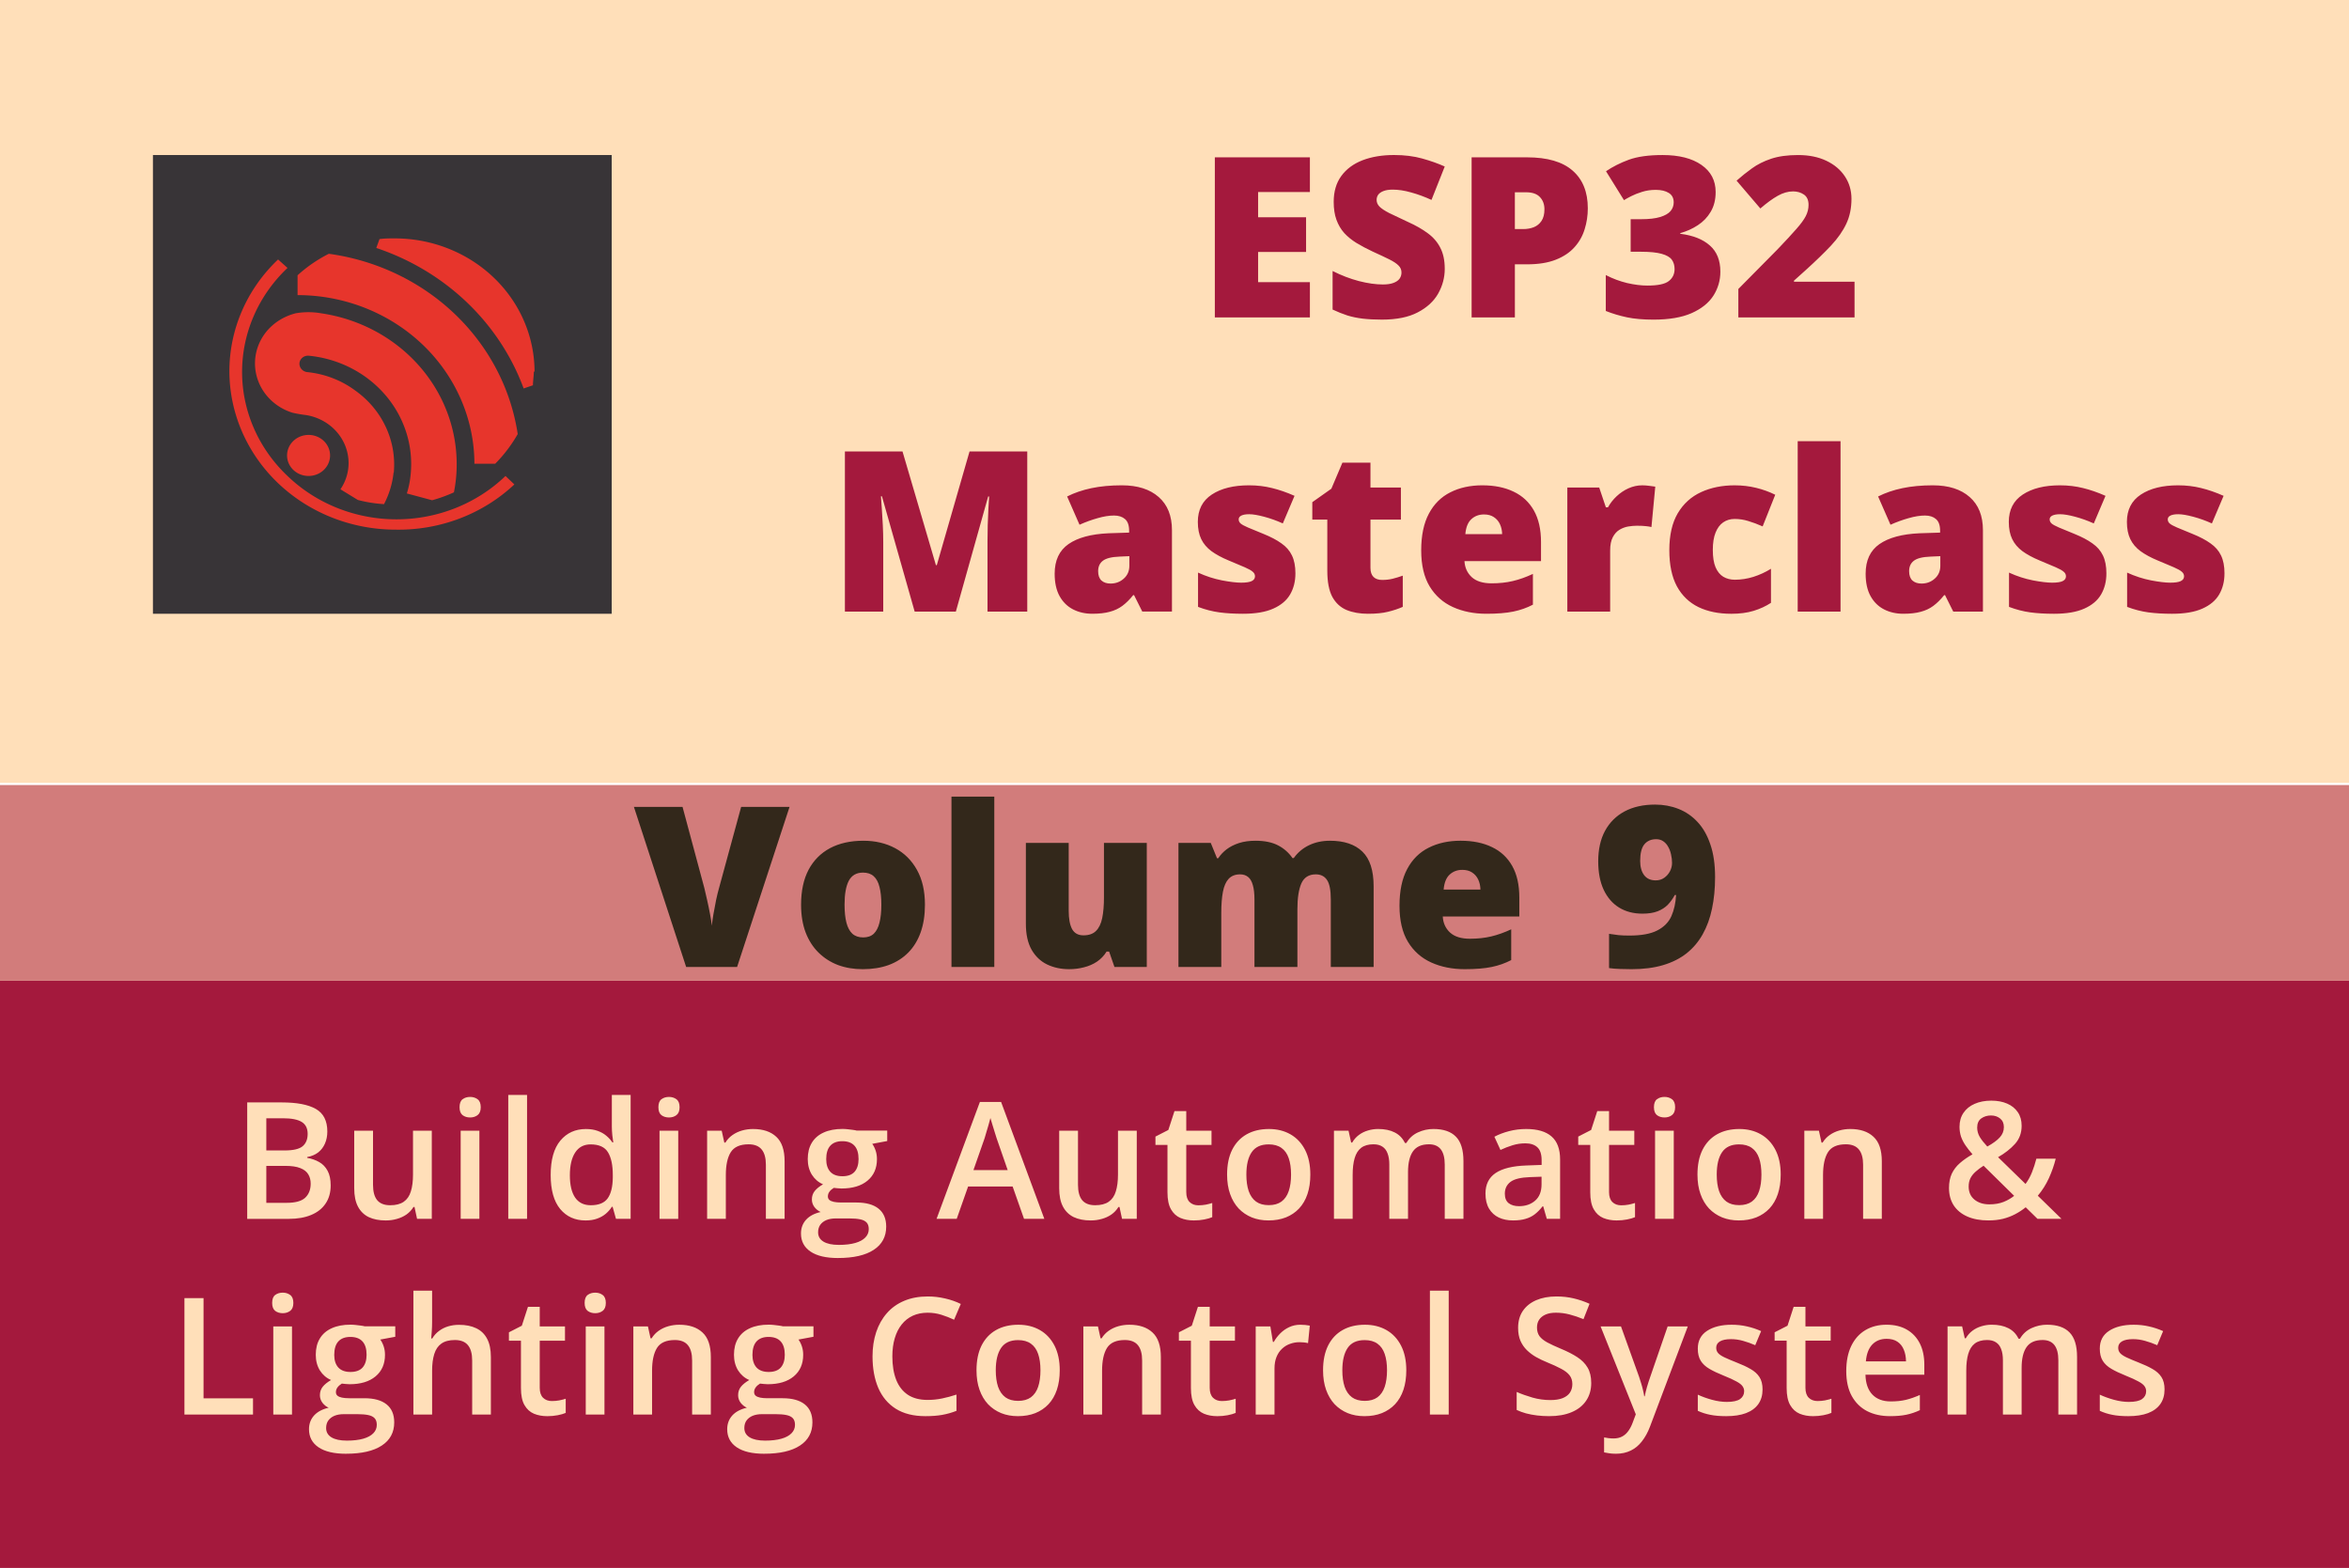
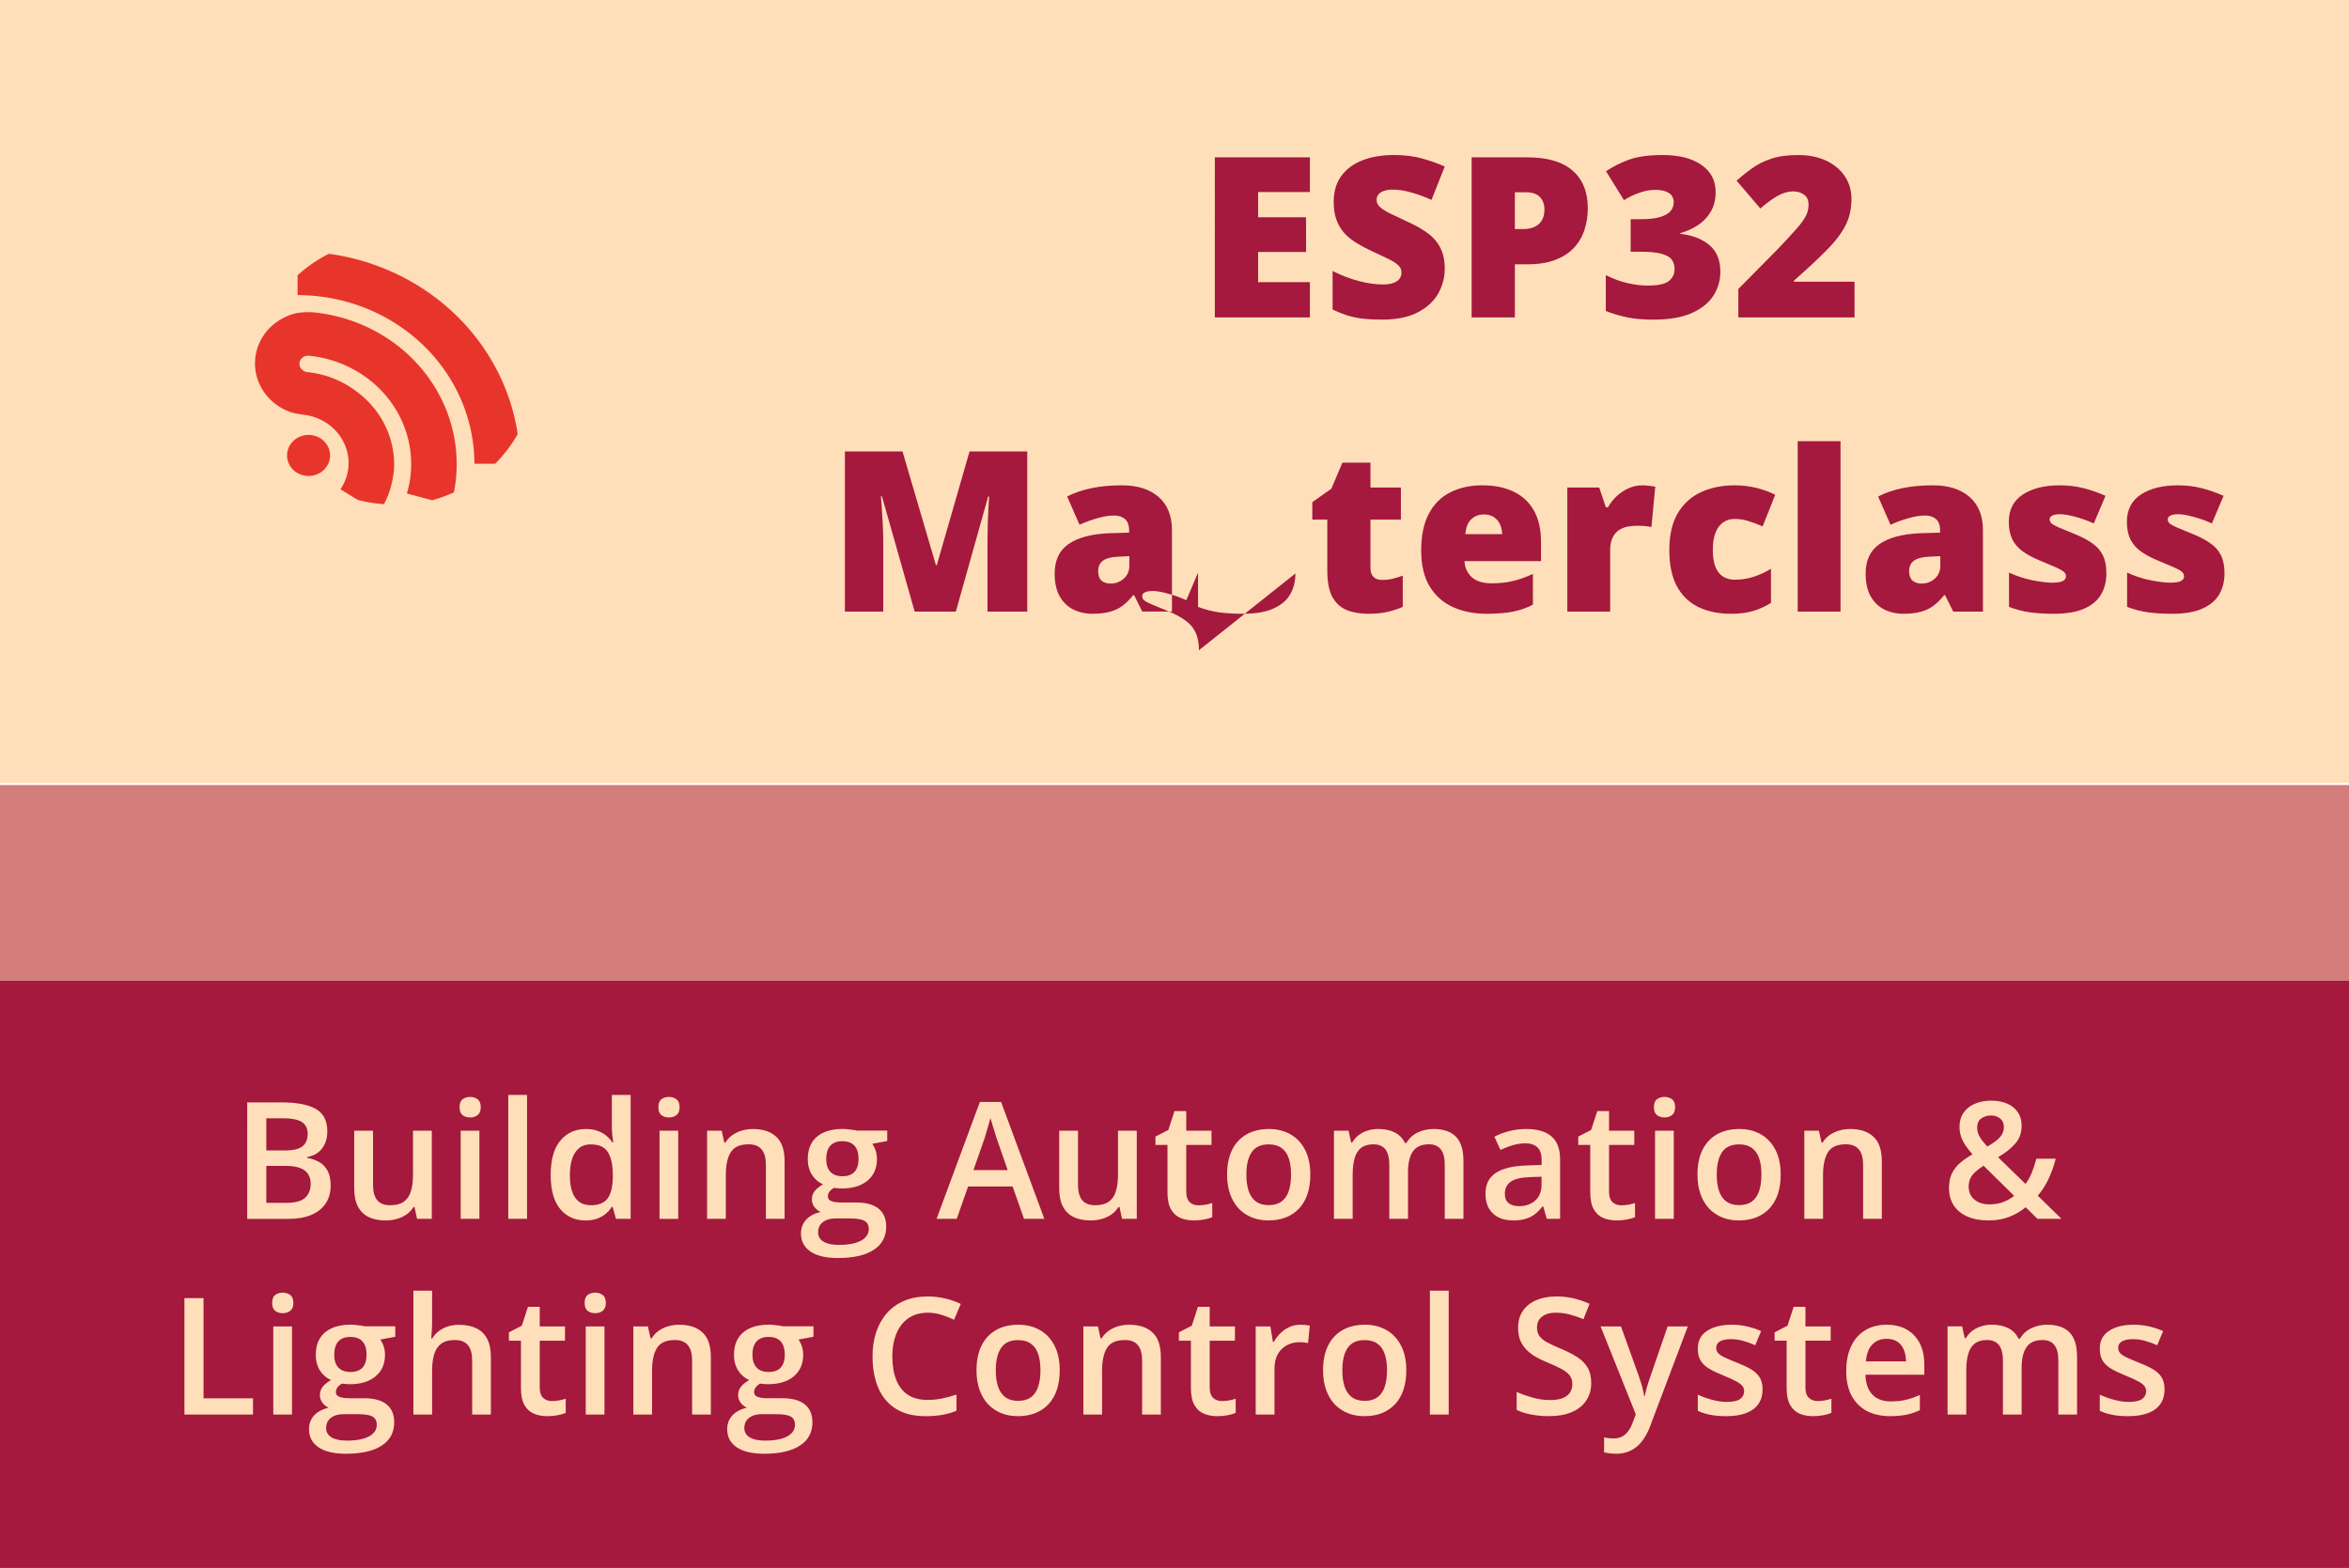
<svg xmlns="http://www.w3.org/2000/svg" width="1536" height="1025.39" viewBox="0 0 406.4 271.301" id="svg1" xml:space="preserve">
  <defs id="defs1" />
  <g id="layer1" transform="translate(0,0.368)">
    <path id="rect1" style="fill:#ffdfb9;fill-rule:evenodd;stroke-width:0.17;stroke-linejoin:round" d="M 0,-0.368 H 406.4 V 135.099 H 0 Z" />
    <path id="rect1-1" style="fill:#a4193d;fill-rule:evenodd;stroke-width:0.147;stroke-linejoin:round" d="M 3.0517579e-6,169.333 H 406.4 v 101.6 H 3.0517579e-6 Z" />
    <path id="rect1-1-0" style="fill:#d27c7b;fill-rule:evenodd;stroke-width:0.085;stroke-linejoin:round" d="m 0,135.467 h 406.4 v 33.867 H 0 Z" />
    <path style="font-weight:800;font-size:38.806px;line-height:0;font-family:'Open Sans';-inkscape-font-specification:'Open Sans Ultra-Bold';text-align:center;letter-spacing:0.365px;word-spacing:0.019px;text-anchor:middle;fill:#a4193d;fill-rule:evenodd;stroke-width:0.132;stroke-linejoin:round" d="m 226.626,54.558 h -16.447 V 26.856 h 16.447 v 6.007 h -8.962 v 4.358 h 8.299 v 6.007 h -8.299 v 5.23 h 8.962 z m 23.33,-8.413 q 0,2.255 -1.137,4.282 -1.137,2.008 -3.543,3.259 -2.387,1.251 -6.177,1.251 -1.895,0 -3.335,-0.171 -1.421,-0.171 -2.653,-0.549 -1.232,-0.398 -2.558,-1.023 v -6.67 q 2.255,1.137 4.548,1.743 2.293,0.587 4.15,0.587 1.118,0 1.819,-0.265 0.72,-0.265 1.061,-0.72 0.341,-0.474 0.341,-1.08 0,-0.72 -0.512,-1.213 -0.493,-0.512 -1.592,-1.061 -1.099,-0.549 -2.899,-1.364 -1.535,-0.72 -2.785,-1.478 -1.232,-0.758 -2.122,-1.724 -0.872,-0.985 -1.345,-2.293 -0.474,-1.307 -0.474,-3.089 0,-2.672 1.307,-4.472 1.326,-1.819 3.676,-2.729 2.369,-0.91 5.457,-0.91 2.71,0 4.87,0.606 2.179,0.606 3.903,1.383 l -2.293,5.779 q -1.781,-0.815 -3.505,-1.288 -1.724,-0.493 -3.202,-0.493 -0.966,0 -1.592,0.246 -0.606,0.227 -0.91,0.625 -0.284,0.398 -0.284,0.91 0,0.644 0.493,1.156 0.512,0.512 1.686,1.118 1.194,0.587 3.24,1.535 2.027,0.91 3.449,1.971 1.421,1.042 2.16,2.52 0.758,1.459 0.758,3.619 z m 14.235,-19.289 q 5.268,0 7.882,2.293 2.634,2.293 2.634,6.518 0,1.895 -0.549,3.638 -0.531,1.743 -1.762,3.107 -1.213,1.364 -3.24,2.16 -2.008,0.796 -4.964,0.796 h -2.103 v 9.19 h -7.484 V 26.856 Z m -0.171,6.044 h -1.933 v 6.367 h 1.478 q 0.966,0 1.8,-0.322 0.834,-0.341 1.326,-1.08 0.512,-0.758 0.512,-2.008 0,-1.307 -0.777,-2.122 -0.777,-0.834 -2.406,-0.834 z m 32.804,-0.038 q 0,1.971 -0.853,3.411 -0.834,1.421 -2.236,2.331 -1.383,0.91 -3.032,1.364 v 0.114 q 3.316,0.417 5.116,2.027 1.819,1.592 1.819,4.529 0,2.274 -1.213,4.169 -1.213,1.876 -3.771,3.013 -2.558,1.118 -6.575,1.118 -2.691,0 -4.585,-0.398 -1.895,-0.398 -3.676,-1.099 v -6.215 q 1.8,0.928 3.695,1.383 1.914,0.436 3.486,0.436 2.729,0 3.714,-0.777 1.004,-0.777 1.004,-2.084 0,-0.947 -0.474,-1.611 -0.474,-0.663 -1.762,-1.023 -1.27,-0.36 -3.657,-0.36 h -1.705 v -5.628 h 1.743 q 2.122,0 3.354,-0.379 1.251,-0.379 1.8,-1.023 0.549,-0.663 0.549,-1.516 0,-1.099 -0.853,-1.63 -0.853,-0.531 -2.255,-0.531 -1.251,0 -2.35,0.341 -1.099,0.341 -1.914,0.758 -0.815,0.417 -1.232,0.682 l -3.107,-5.002 q 1.724,-1.175 3.941,-1.99 2.236,-0.815 5.836,-0.815 4.282,0 6.727,1.705 2.463,1.705 2.463,4.699 z m 24.031,21.696 H 300.752 v -4.926 l 6.764,-6.84 q 2.103,-2.198 3.259,-3.524 1.175,-1.326 1.648,-2.255 0.474,-0.928 0.474,-1.933 0,-1.232 -0.796,-1.781 -0.796,-0.549 -1.876,-0.549 -1.307,0 -2.653,0.758 -1.326,0.739 -3.013,2.198 l -4.112,-4.813 q 1.251,-1.118 2.653,-2.122 1.402,-1.023 3.316,-1.667 1.914,-0.644 4.661,-0.644 2.823,0 4.889,0.985 2.084,0.985 3.221,2.71 1.137,1.705 1.137,3.884 0,2.406 -0.891,4.301 -0.872,1.876 -2.634,3.771 -1.762,1.876 -4.396,4.263 l -2.027,1.819 v 0.189 h 10.478 z" id="text2" aria-label="ESP32" />
-     <path style="font-weight:800;font-size:38.806px;line-height:0;font-family:'Open Sans';-inkscape-font-specification:'Open Sans Ultra-Bold';text-align:center;letter-spacing:0.365px;word-spacing:0.019px;text-anchor:middle;fill:#a4193d;fill-rule:evenodd;stroke-width:0.132;stroke-linejoin:round" d="m 158.246,105.454 -5.665,-19.952 h -0.171 q 0.076,0.777 0.152,2.103 0.095,1.326 0.171,2.861 0.076,1.535 0.076,2.956 v 12.032 h -6.632 V 77.752 h 9.967 l 5.779,19.668 h 0.152 l 5.665,-19.668 h 9.986 v 27.702 h -6.878 V 93.309 q 0,-1.307 0.038,-2.804 0.057,-1.516 0.114,-2.842 0.076,-1.345 0.133,-2.122 h -0.171 l -5.59,19.914 z m 35.855,-21.847 q 4.074,0 6.367,2.027 2.293,2.008 2.293,5.741 v 14.078 h -5.135 l -1.421,-2.842 h -0.152 q -0.909,1.137 -1.876,1.857 -0.947,0.701 -2.179,1.023 -1.232,0.341 -3.013,0.341 -1.857,0 -3.335,-0.758 -1.478,-0.758 -2.331,-2.293 -0.853,-1.535 -0.853,-3.884 0,-3.449 2.387,-5.116 2.387,-1.667 6.916,-1.876 l 3.581,-0.114 v -0.303 q 0,-1.44 -0.72,-2.046 -0.701,-0.606 -1.895,-0.606 -1.27,0 -2.842,0.455 -1.554,0.436 -3.126,1.137 l -2.141,-4.889 q 1.857,-0.947 4.206,-1.44 2.35,-0.493 5.268,-0.493 z m 1.288,12.259 -1.705,0.076 q -2.046,0.076 -2.88,0.72 -0.815,0.625 -0.815,1.8 0,1.099 0.587,1.63 0.587,0.512 1.554,0.512 1.345,0 2.293,-0.853 0.966,-0.853 0.966,-2.217 z m 28.73,2.994 q 0,2.046 -0.91,3.619 -0.91,1.573 -2.918,2.463 -1.99,0.891 -5.249,0.891 -2.293,0 -4.112,-0.246 -1.8,-0.246 -3.657,-0.947 v -5.931 q 2.027,0.928 4.131,1.345 2.103,0.398 3.316,0.398 1.251,0 1.819,-0.265 0.587,-0.284 0.587,-0.834 0,-0.474 -0.398,-0.796 -0.379,-0.341 -1.383,-0.777 -0.985,-0.436 -2.785,-1.175 -1.781,-0.739 -2.975,-1.611 -1.175,-0.872 -1.762,-2.084 -0.587,-1.213 -0.587,-2.975 0,-3.145 2.425,-4.737 2.425,-1.592 6.423,-1.592 2.122,0 3.998,0.474 1.876,0.455 3.884,1.345 l -2.027,4.775 q -1.592,-0.72 -3.221,-1.156 -1.63,-0.436 -2.596,-0.436 -0.872,0 -1.345,0.227 -0.474,0.227 -0.474,0.663 0,0.398 0.322,0.701 0.341,0.303 1.27,0.701 0.928,0.398 2.71,1.118 1.876,0.758 3.089,1.63 1.232,0.853 1.819,2.084 0.606,1.232 0.606,3.126 z m 14.993,1.118 q 1.004,0 1.838,-0.208 0.834,-0.208 1.743,-0.531 v 5.4 q -1.213,0.531 -2.577,0.853 -1.345,0.341 -3.449,0.341 -2.084,0 -3.676,-0.644 -1.592,-0.663 -2.482,-2.274 -0.872,-1.63 -0.872,-4.529 V 89.538 h -2.596 v -3.013 l 3.297,-2.331 1.914,-4.51 h 4.851 v 4.301 h 5.268 v 5.552 h -5.268 v 8.356 q 0,1.042 0.531,1.573 0.531,0.512 1.478,0.512 z m 17.362,-16.371 q 3.126,0 5.4,1.099 2.274,1.08 3.505,3.259 1.232,2.179 1.232,5.457 v 3.297 h -13.245 q 0.095,1.686 1.251,2.766 1.175,1.08 3.449,1.08 2.008,0 3.676,-0.398 1.686,-0.398 3.467,-1.232 v 5.324 q -1.554,0.815 -3.392,1.194 -1.838,0.379 -4.642,0.379 -3.24,0 -5.798,-1.156 -2.558,-1.156 -4.036,-3.581 -1.459,-2.425 -1.459,-6.234 0,-3.865 1.326,-6.348 1.326,-2.501 3.714,-3.695 2.387,-1.213 5.552,-1.213 z m 0.265,5.04 q -1.307,0 -2.198,0.834 -0.872,0.815 -1.023,2.577 h 6.367 q -0.019,-0.947 -0.379,-1.724 -0.36,-0.777 -1.061,-1.232 -0.682,-0.455 -1.705,-0.455 z m 27.385,-5.04 q 0.606,0 1.27,0.095 0.663,0.076 0.985,0.133 l -0.663,6.992 q -0.36,-0.095 -0.928,-0.152 -0.568,-0.076 -1.592,-0.076 -0.701,0 -1.497,0.133 -0.796,0.133 -1.516,0.568 -0.701,0.417 -1.156,1.288 -0.455,0.853 -0.455,2.312 v 10.554 h -7.409 V 83.986 h 5.514 l 1.156,3.43 h 0.36 q 0.587,-1.061 1.497,-1.914 0.928,-0.872 2.065,-1.383 1.156,-0.512 2.369,-0.512 z m 15.391,22.226 q -3.259,0 -5.665,-1.156 -2.406,-1.175 -3.733,-3.6 -1.307,-2.444 -1.307,-6.253 0,-3.903 1.459,-6.385 1.478,-2.482 4.036,-3.657 2.558,-1.175 5.798,-1.175 1.971,0 3.733,0.436 1.781,0.436 3.297,1.194 l -2.179,5.476 q -1.326,-0.587 -2.482,-0.928 -1.137,-0.36 -2.369,-0.36 -1.118,0 -1.971,0.587 -0.853,0.587 -1.326,1.781 -0.474,1.175 -0.474,2.994 0,1.857 0.474,2.994 0.493,1.137 1.345,1.648 0.872,0.512 1.99,0.512 1.611,0 3.202,-0.493 1.611,-0.512 3.051,-1.402 v 5.893 q -1.326,0.872 -2.994,1.383 -1.667,0.512 -3.884,0.512 z m 18.915,-0.379 h -7.409 V 75.971 h 7.409 z m 15.978,-21.847 q 4.074,0 6.367,2.027 2.293,2.008 2.293,5.741 v 14.078 h -5.135 l -1.421,-2.842 h -0.152 q -0.91,1.137 -1.876,1.857 -0.947,0.701 -2.179,1.023 -1.232,0.341 -3.013,0.341 -1.857,0 -3.335,-0.758 -1.478,-0.758 -2.331,-2.293 -0.853,-1.535 -0.853,-3.884 0,-3.449 2.387,-5.116 2.387,-1.667 6.916,-1.876 l 3.581,-0.114 v -0.303 q 0,-1.44 -0.72,-2.046 -0.701,-0.606 -1.895,-0.606 -1.27,0 -2.842,0.455 -1.554,0.436 -3.126,1.137 l -2.141,-4.889 q 1.857,-0.947 4.206,-1.44 2.35,-0.493 5.268,-0.493 z m 1.288,12.259 -1.705,0.076 q -2.046,0.076 -2.88,0.72 -0.815,0.625 -0.815,1.8 0,1.099 0.587,1.63 0.587,0.512 1.554,0.512 1.345,0 2.293,-0.853 0.966,-0.853 0.966,-2.217 z m 28.73,2.994 q 0,2.046 -0.91,3.619 -0.91,1.573 -2.918,2.463 -1.99,0.891 -5.249,0.891 -2.293,0 -4.112,-0.246 -1.8,-0.246 -3.657,-0.947 v -5.931 q 2.027,0.928 4.131,1.345 2.103,0.398 3.316,0.398 1.251,0 1.819,-0.265 0.587,-0.284 0.587,-0.834 0,-0.474 -0.398,-0.796 -0.379,-0.341 -1.383,-0.777 -0.985,-0.436 -2.785,-1.175 -1.781,-0.739 -2.975,-1.611 -1.175,-0.872 -1.762,-2.084 -0.587,-1.213 -0.587,-2.975 0,-3.145 2.425,-4.737 2.425,-1.592 6.423,-1.592 2.122,0 3.998,0.474 1.876,0.455 3.884,1.345 l -2.027,4.775 q -1.592,-0.72 -3.221,-1.156 -1.63,-0.436 -2.596,-0.436 -0.872,0 -1.345,0.227 -0.474,0.227 -0.474,0.663 0,0.398 0.322,0.701 0.341,0.303 1.27,0.701 0.928,0.398 2.71,1.118 1.876,0.758 3.089,1.63 1.232,0.853 1.819,2.084 0.606,1.232 0.606,3.126 z m 20.431,0 q 0,2.046 -0.909,3.619 -0.91,1.573 -2.918,2.463 -1.99,0.891 -5.249,0.891 -2.293,0 -4.112,-0.246 -1.8,-0.246 -3.657,-0.947 v -5.931 q 2.027,0.928 4.131,1.345 2.103,0.398 3.316,0.398 1.251,0 1.819,-0.265 0.587,-0.284 0.587,-0.834 0,-0.474 -0.398,-0.796 -0.379,-0.341 -1.383,-0.777 -0.985,-0.436 -2.785,-1.175 -1.781,-0.739 -2.975,-1.611 -1.175,-0.872 -1.762,-2.084 -0.587,-1.213 -0.587,-2.975 0,-3.145 2.425,-4.737 2.425,-1.592 6.423,-1.592 2.122,0 3.998,0.474 1.876,0.455 3.884,1.345 l -2.027,4.775 q -1.592,-0.72 -3.221,-1.156 -1.63,-0.436 -2.596,-0.436 -0.872,0 -1.345,0.227 -0.474,0.227 -0.474,0.663 0,0.398 0.322,0.701 0.341,0.303 1.27,0.701 0.928,0.398 2.71,1.118 1.876,0.758 3.089,1.63 1.232,0.853 1.819,2.084 0.606,1.232 0.606,3.126 z" id="text4" aria-label="Masterclass" />
-     <path d="m 136.599,139.25 -9.076,27.702 h -8.811 l -9.038,-27.702 h 8.413 l 3.771,14.041 q 0.208,0.796 0.474,2.046 0.284,1.232 0.512,2.463 0.246,1.232 0.303,2.008 0.076,-0.777 0.284,-1.99 0.208,-1.213 0.455,-2.425 0.265,-1.232 0.493,-2.027 l 3.846,-14.116 z m 23.425,16.921 q 0,2.691 -0.739,4.775 -0.739,2.084 -2.141,3.505 -1.402,1.421 -3.392,2.16 -1.99,0.72 -4.491,0.72 -2.331,0 -4.282,-0.72 -1.933,-0.739 -3.373,-2.16 -1.44,-1.421 -2.236,-3.505 -0.777,-2.084 -0.777,-4.775 0,-3.562 1.288,-6.025 1.307,-2.463 3.714,-3.752 2.425,-1.288 5.779,-1.288 3.089,0 5.495,1.288 2.406,1.288 3.771,3.752 1.383,2.463 1.383,6.025 z m -13.908,0 q 0,1.838 0.322,3.107 0.322,1.251 1.023,1.914 0.72,0.644 1.876,0.644 1.156,0 1.838,-0.644 0.682,-0.663 0.985,-1.914 0.322,-1.27 0.322,-3.107 0,-1.838 -0.322,-3.07 -0.303,-1.232 -1.004,-1.857 -0.682,-0.625 -1.857,-0.625 -1.686,0 -2.444,1.402 -0.739,1.402 -0.739,4.15 z m 25.907,10.781 h -7.409 v -29.483 h 7.409 z m 26.381,-21.468 v 21.468 h -5.59 l -0.928,-2.672 h -0.436 q -0.663,1.08 -1.686,1.762 -1.004,0.663 -2.236,0.966 -1.232,0.322 -2.558,0.322 -2.103,0 -3.809,-0.815 -1.686,-0.815 -2.691,-2.558 -0.985,-1.743 -0.985,-4.491 v -13.984 h 7.409 v 11.729 q 0,2.084 0.587,3.183 0.606,1.08 1.971,1.08 1.402,0 2.16,-0.758 0.777,-0.758 1.08,-2.236 0.303,-1.478 0.303,-3.6 v -9.398 z m 31.686,-0.379 q 3.676,0 5.609,1.876 1.952,1.876 1.952,6.007 v 13.965 h -7.409 v -11.672 q 0,-2.444 -0.663,-3.392 -0.644,-0.966 -1.933,-0.966 -1.8,0 -2.501,1.573 -0.682,1.573 -0.682,4.453 v 10.005 h -7.428 v -11.672 q 0,-1.554 -0.284,-2.501 -0.265,-0.966 -0.815,-1.402 -0.549,-0.455 -1.383,-0.455 -1.27,0 -1.99,0.777 -0.701,0.758 -0.985,2.236 -0.284,1.478 -0.284,3.619 v 9.398 h -7.409 v -21.468 h 5.59 l 1.08,2.653 h 0.208 q 0.568,-0.872 1.459,-1.554 0.909,-0.682 2.141,-1.08 1.251,-0.398 2.842,-0.398 2.369,0 3.903,0.796 1.535,0.796 2.501,2.198 h 0.227 q 1.023,-1.44 2.634,-2.217 1.611,-0.777 3.619,-0.777 z m 22.629,0 q 3.126,0 5.4,1.099 2.274,1.08 3.505,3.259 1.232,2.179 1.232,5.457 v 3.297 h -13.245 q 0.095,1.686 1.251,2.766 1.175,1.08 3.449,1.08 2.008,0 3.676,-0.398 1.686,-0.398 3.467,-1.232 v 5.324 q -1.554,0.815 -3.392,1.194 -1.838,0.379 -4.642,0.379 -3.24,0 -5.798,-1.156 -2.558,-1.156 -4.036,-3.581 -1.459,-2.425 -1.459,-6.234 0,-3.865 1.326,-6.348 1.326,-2.501 3.714,-3.695 2.387,-1.213 5.552,-1.213 z m 0.265,5.04 q -1.307,0 -2.198,0.834 -0.872,0.815 -1.023,2.577 h 6.367 q -0.019,-0.947 -0.379,-1.724 -0.36,-0.777 -1.061,-1.232 -0.682,-0.455 -1.705,-0.455 z m 43.742,1.251 q 0,2.975 -0.531,5.457 -0.512,2.482 -1.611,4.434 -1.08,1.933 -2.785,3.297 -1.705,1.345 -4.074,2.046 -2.369,0.701 -5.457,0.701 -0.853,0 -1.99,-0.038 -1.118,-0.038 -1.895,-0.152 v -5.931 q 0.815,0.133 1.63,0.227 0.815,0.076 1.895,0.076 3.126,0 4.832,-0.891 1.724,-0.891 2.425,-2.463 0.701,-1.592 0.815,-3.657 h -0.227 q -0.493,0.928 -1.194,1.667 -0.701,0.72 -1.762,1.137 -1.061,0.417 -2.634,0.417 -2.331,0 -4.055,-1.061 -1.705,-1.061 -2.653,-3.07 -0.947,-2.027 -0.947,-4.926 0,-3.089 1.175,-5.268 1.194,-2.198 3.392,-3.373 2.217,-1.175 5.268,-1.175 2.16,0 4.036,0.739 1.895,0.739 3.316,2.274 1.421,1.516 2.217,3.884 0.815,2.369 0.815,5.647 z m -10.194,-6.556 q -1.307,0 -2.046,0.891 -0.72,0.891 -0.72,2.861 0,1.554 0.682,2.463 0.682,0.909 2.009,0.909 0.834,0 1.459,-0.436 0.644,-0.455 1.004,-1.137 0.36,-0.701 0.36,-1.44 0,-0.739 -0.171,-1.459 -0.152,-0.739 -0.493,-1.326 -0.322,-0.606 -0.853,-0.966 -0.512,-0.36 -1.232,-0.36 z" id="text5" style="font-weight:800;font-size:38.806px;line-height:0;font-family:'Open Sans';-inkscape-font-specification:'Open Sans Ultra-Bold';text-align:center;letter-spacing:0.365px;word-spacing:0.019px;text-anchor:middle;fill:#33281b;fill-rule:evenodd;stroke-width:0.132;stroke-linejoin:round" aria-label="Volume 9" />
+     <path style="font-weight:800;font-size:38.806px;line-height:0;font-family:'Open Sans';-inkscape-font-specification:'Open Sans Ultra-Bold';text-align:center;letter-spacing:0.365px;word-spacing:0.019px;text-anchor:middle;fill:#a4193d;fill-rule:evenodd;stroke-width:0.132;stroke-linejoin:round" d="m 158.246,105.454 -5.665,-19.952 h -0.171 q 0.076,0.777 0.152,2.103 0.095,1.326 0.171,2.861 0.076,1.535 0.076,2.956 v 12.032 h -6.632 V 77.752 h 9.967 l 5.779,19.668 h 0.152 l 5.665,-19.668 h 9.986 v 27.702 h -6.878 V 93.309 q 0,-1.307 0.038,-2.804 0.057,-1.516 0.114,-2.842 0.076,-1.345 0.133,-2.122 h -0.171 l -5.59,19.914 z m 35.855,-21.847 q 4.074,0 6.367,2.027 2.293,2.008 2.293,5.741 v 14.078 h -5.135 l -1.421,-2.842 h -0.152 q -0.909,1.137 -1.876,1.857 -0.947,0.701 -2.179,1.023 -1.232,0.341 -3.013,0.341 -1.857,0 -3.335,-0.758 -1.478,-0.758 -2.331,-2.293 -0.853,-1.535 -0.853,-3.884 0,-3.449 2.387,-5.116 2.387,-1.667 6.916,-1.876 l 3.581,-0.114 v -0.303 q 0,-1.44 -0.72,-2.046 -0.701,-0.606 -1.895,-0.606 -1.27,0 -2.842,0.455 -1.554,0.436 -3.126,1.137 l -2.141,-4.889 q 1.857,-0.947 4.206,-1.44 2.35,-0.493 5.268,-0.493 z m 1.288,12.259 -1.705,0.076 q -2.046,0.076 -2.88,0.72 -0.815,0.625 -0.815,1.8 0,1.099 0.587,1.63 0.587,0.512 1.554,0.512 1.345,0 2.293,-0.853 0.966,-0.853 0.966,-2.217 z m 28.73,2.994 q 0,2.046 -0.91,3.619 -0.91,1.573 -2.918,2.463 -1.99,0.891 -5.249,0.891 -2.293,0 -4.112,-0.246 -1.8,-0.246 -3.657,-0.947 v -5.931 l -2.027,4.775 q -1.592,-0.72 -3.221,-1.156 -1.63,-0.436 -2.596,-0.436 -0.872,0 -1.345,0.227 -0.474,0.227 -0.474,0.663 0,0.398 0.322,0.701 0.341,0.303 1.27,0.701 0.928,0.398 2.71,1.118 1.876,0.758 3.089,1.63 1.232,0.853 1.819,2.084 0.606,1.232 0.606,3.126 z m 14.993,1.118 q 1.004,0 1.838,-0.208 0.834,-0.208 1.743,-0.531 v 5.4 q -1.213,0.531 -2.577,0.853 -1.345,0.341 -3.449,0.341 -2.084,0 -3.676,-0.644 -1.592,-0.663 -2.482,-2.274 -0.872,-1.63 -0.872,-4.529 V 89.538 h -2.596 v -3.013 l 3.297,-2.331 1.914,-4.51 h 4.851 v 4.301 h 5.268 v 5.552 h -5.268 v 8.356 q 0,1.042 0.531,1.573 0.531,0.512 1.478,0.512 z m 17.362,-16.371 q 3.126,0 5.4,1.099 2.274,1.08 3.505,3.259 1.232,2.179 1.232,5.457 v 3.297 h -13.245 q 0.095,1.686 1.251,2.766 1.175,1.08 3.449,1.08 2.008,0 3.676,-0.398 1.686,-0.398 3.467,-1.232 v 5.324 q -1.554,0.815 -3.392,1.194 -1.838,0.379 -4.642,0.379 -3.24,0 -5.798,-1.156 -2.558,-1.156 -4.036,-3.581 -1.459,-2.425 -1.459,-6.234 0,-3.865 1.326,-6.348 1.326,-2.501 3.714,-3.695 2.387,-1.213 5.552,-1.213 z m 0.265,5.04 q -1.307,0 -2.198,0.834 -0.872,0.815 -1.023,2.577 h 6.367 q -0.019,-0.947 -0.379,-1.724 -0.36,-0.777 -1.061,-1.232 -0.682,-0.455 -1.705,-0.455 z m 27.385,-5.04 q 0.606,0 1.27,0.095 0.663,0.076 0.985,0.133 l -0.663,6.992 q -0.36,-0.095 -0.928,-0.152 -0.568,-0.076 -1.592,-0.076 -0.701,0 -1.497,0.133 -0.796,0.133 -1.516,0.568 -0.701,0.417 -1.156,1.288 -0.455,0.853 -0.455,2.312 v 10.554 h -7.409 V 83.986 h 5.514 l 1.156,3.43 h 0.36 q 0.587,-1.061 1.497,-1.914 0.928,-0.872 2.065,-1.383 1.156,-0.512 2.369,-0.512 z m 15.391,22.226 q -3.259,0 -5.665,-1.156 -2.406,-1.175 -3.733,-3.6 -1.307,-2.444 -1.307,-6.253 0,-3.903 1.459,-6.385 1.478,-2.482 4.036,-3.657 2.558,-1.175 5.798,-1.175 1.971,0 3.733,0.436 1.781,0.436 3.297,1.194 l -2.179,5.476 q -1.326,-0.587 -2.482,-0.928 -1.137,-0.36 -2.369,-0.36 -1.118,0 -1.971,0.587 -0.853,0.587 -1.326,1.781 -0.474,1.175 -0.474,2.994 0,1.857 0.474,2.994 0.493,1.137 1.345,1.648 0.872,0.512 1.99,0.512 1.611,0 3.202,-0.493 1.611,-0.512 3.051,-1.402 v 5.893 q -1.326,0.872 -2.994,1.383 -1.667,0.512 -3.884,0.512 z m 18.915,-0.379 h -7.409 V 75.971 h 7.409 z m 15.978,-21.847 q 4.074,0 6.367,2.027 2.293,2.008 2.293,5.741 v 14.078 h -5.135 l -1.421,-2.842 h -0.152 q -0.91,1.137 -1.876,1.857 -0.947,0.701 -2.179,1.023 -1.232,0.341 -3.013,0.341 -1.857,0 -3.335,-0.758 -1.478,-0.758 -2.331,-2.293 -0.853,-1.535 -0.853,-3.884 0,-3.449 2.387,-5.116 2.387,-1.667 6.916,-1.876 l 3.581,-0.114 v -0.303 q 0,-1.44 -0.72,-2.046 -0.701,-0.606 -1.895,-0.606 -1.27,0 -2.842,0.455 -1.554,0.436 -3.126,1.137 l -2.141,-4.889 q 1.857,-0.947 4.206,-1.44 2.35,-0.493 5.268,-0.493 z m 1.288,12.259 -1.705,0.076 q -2.046,0.076 -2.88,0.72 -0.815,0.625 -0.815,1.8 0,1.099 0.587,1.63 0.587,0.512 1.554,0.512 1.345,0 2.293,-0.853 0.966,-0.853 0.966,-2.217 z m 28.73,2.994 q 0,2.046 -0.91,3.619 -0.91,1.573 -2.918,2.463 -1.99,0.891 -5.249,0.891 -2.293,0 -4.112,-0.246 -1.8,-0.246 -3.657,-0.947 v -5.931 q 2.027,0.928 4.131,1.345 2.103,0.398 3.316,0.398 1.251,0 1.819,-0.265 0.587,-0.284 0.587,-0.834 0,-0.474 -0.398,-0.796 -0.379,-0.341 -1.383,-0.777 -0.985,-0.436 -2.785,-1.175 -1.781,-0.739 -2.975,-1.611 -1.175,-0.872 -1.762,-2.084 -0.587,-1.213 -0.587,-2.975 0,-3.145 2.425,-4.737 2.425,-1.592 6.423,-1.592 2.122,0 3.998,0.474 1.876,0.455 3.884,1.345 l -2.027,4.775 q -1.592,-0.72 -3.221,-1.156 -1.63,-0.436 -2.596,-0.436 -0.872,0 -1.345,0.227 -0.474,0.227 -0.474,0.663 0,0.398 0.322,0.701 0.341,0.303 1.27,0.701 0.928,0.398 2.71,1.118 1.876,0.758 3.089,1.63 1.232,0.853 1.819,2.084 0.606,1.232 0.606,3.126 z m 20.431,0 q 0,2.046 -0.909,3.619 -0.91,1.573 -2.918,2.463 -1.99,0.891 -5.249,0.891 -2.293,0 -4.112,-0.246 -1.8,-0.246 -3.657,-0.947 v -5.931 q 2.027,0.928 4.131,1.345 2.103,0.398 3.316,0.398 1.251,0 1.819,-0.265 0.587,-0.284 0.587,-0.834 0,-0.474 -0.398,-0.796 -0.379,-0.341 -1.383,-0.777 -0.985,-0.436 -2.785,-1.175 -1.781,-0.739 -2.975,-1.611 -1.175,-0.872 -1.762,-2.084 -0.587,-1.213 -0.587,-2.975 0,-3.145 2.425,-4.737 2.425,-1.592 6.423,-1.592 2.122,0 3.998,0.474 1.876,0.455 3.884,1.345 l -2.027,4.775 q -1.592,-0.72 -3.221,-1.156 -1.63,-0.436 -2.596,-0.436 -0.872,0 -1.345,0.227 -0.474,0.227 -0.474,0.663 0,0.398 0.322,0.701 0.341,0.303 1.27,0.701 0.928,0.398 2.71,1.118 1.876,0.758 3.089,1.63 1.232,0.853 1.819,2.084 0.606,1.232 0.606,3.126 z" id="text4" aria-label="Masterclass" />
    <g id="text6" style="font-weight:800;font-size:28.222px;line-height:1.2;font-family:'Open Sans';-inkscape-font-specification:'Open Sans Ultra-Bold';text-align:center;letter-spacing:0.365px;word-spacing:0.019px;text-anchor:middle;fill:#ffdfb9;fill-rule:evenodd;stroke-width:0.132;stroke-linejoin:round" aria-label="Building Automation &amp; &#10;Lighting Control Systems">
      <path style="font-weight:600;-inkscape-font-specification:'Open Sans Semi-Bold'" d="m 42.769,190.384 h 5.994 q 3.9,0 5.884,1.13 1.984,1.13 1.984,3.9 0,1.158 -0.413,2.095 -0.4,0.923 -1.171,1.53 -0.772,0.593 -1.902,0.799 v 0.138 q 1.171,0.207 2.081,0.73 0.923,0.524 1.447,1.502 0.537,0.978 0.537,2.536 0,1.847 -0.882,3.142 -0.868,1.295 -2.494,1.971 -1.612,0.675 -3.831,0.675 h -7.235 z m 3.307,8.31 h 3.169 q 2.246,0 3.114,-0.73 0.868,-0.73 0.868,-2.136 0,-1.433 -1.034,-2.067 -1.02,-0.634 -3.252,-0.634 h -2.866 z m 0,2.673 v 6.394 h 3.486 q 2.315,0 3.252,-0.896 0.937,-0.896 0.937,-2.425 0,-0.937 -0.427,-1.626 -0.413,-0.689 -1.364,-1.061 -0.951,-0.386 -2.563,-0.386 z m 28.629,-6.091 v 15.255 H 72.156 l -0.441,-2.053 h -0.179 q -0.482,0.785 -1.226,1.309 -0.744,0.51 -1.654,0.758 -0.91,0.262 -1.915,0.262 -1.723,0 -2.949,-0.579 -1.213,-0.593 -1.86,-1.819 -0.648,-1.226 -0.648,-3.169 v -9.963 h 3.252 v 9.357 q 0,1.778 0.717,2.66 0.73,0.882 2.26,0.882 1.474,0 2.343,-0.606 0.868,-0.606 1.226,-1.791 0.372,-1.185 0.372,-2.908 v -7.593 z m 8.234,0 v 15.255 h -3.238 v -15.255 z m -1.599,-5.843 q 0.744,0 1.282,0.4 0.551,0.4 0.551,1.378 0,0.965 -0.551,1.378 -0.537,0.4 -1.282,0.4 -0.772,0 -1.309,-0.4 -0.524,-0.413 -0.524,-1.378 0,-0.978 0.524,-1.378 0.537,-0.4 1.309,-0.4 z m 9.846,21.098 H 87.934 V 189.089 h 3.252 z m 10.108,0.276 q -2.729,0 -4.382,-1.984 -1.64,-1.998 -1.64,-5.884 0,-3.927 1.667,-5.939 1.681,-2.012 4.423,-2.012 1.158,0 2.026,0.317 0.868,0.303 1.488,0.827 0.634,0.524 1.075,1.171 h 0.152 q -0.069,-0.427 -0.165,-1.226 -0.083,-0.813 -0.083,-1.502 v -5.485 h 3.252 v 21.442 h -2.536 l -0.579,-2.081 h -0.138 q -0.413,0.661 -1.047,1.199 -0.62,0.524 -1.488,0.841 -0.854,0.317 -2.026,0.317 z m 0.909,-2.632 q 2.081,0 2.935,-1.199 0.854,-1.199 0.882,-3.597 v -0.427 q 0,-2.563 -0.827,-3.927 -0.827,-1.378 -3.018,-1.378 -1.75,0 -2.673,1.419 -0.91,1.406 -0.91,3.927 0,2.522 0.91,3.858 0.923,1.323 2.701,1.323 z m 15.138,-12.898 v 15.255 h -3.238 v -15.255 z m -1.599,-5.843 q 0.744,0 1.282,0.4 0.551,0.4 0.551,1.378 0,0.965 -0.551,1.378 -0.537,0.4 -1.282,0.4 -0.772,0 -1.309,-0.4 -0.524,-0.413 -0.524,-1.378 0,-0.978 0.524,-1.378 0.537,-0.4 1.309,-0.4 z m 14.545,5.553 q 2.577,0 4.01,1.337 1.447,1.323 1.447,4.258 v 9.949 h -3.238 v -9.343 q 0,-1.778 -0.73,-2.66 -0.73,-0.896 -2.26,-0.896 -2.219,0 -3.087,1.364 -0.854,1.364 -0.854,3.955 v 7.579 h -3.238 v -15.255 h 2.522 l 0.455,2.067 h 0.179 q 0.496,-0.799 1.226,-1.309 0.744,-0.524 1.654,-0.785 0.923,-0.262 1.915,-0.262 z m 14.697,22.324 q -3.101,0 -4.754,-1.116 -1.654,-1.116 -1.654,-3.128 0,-1.406 0.882,-2.384 0.882,-0.965 2.522,-1.337 -0.62,-0.276 -1.075,-0.854 -0.441,-0.593 -0.441,-1.309 0,-0.854 0.482,-1.461 0.482,-0.606 1.447,-1.171 -1.199,-0.51 -1.929,-1.654 -0.717,-1.158 -0.717,-2.715 0,-1.654 0.703,-2.811 0.703,-1.171 2.053,-1.778 1.35,-0.62 3.266,-0.62 0.413,0 0.896,0.055 0.496,0.041 0.909,0.11 0.427,0.055 0.648,0.124 h 5.278 v 1.805 l -2.591,0.482 q 0.372,0.524 0.593,1.199 0.22,0.661 0.22,1.447 0,2.37 -1.64,3.734 -1.626,1.35 -4.492,1.35 -0.689,-0.028 -1.337,-0.11 -0.496,0.303 -0.758,0.675 -0.262,0.358 -0.262,0.813 0,0.372 0.262,0.606 0.262,0.22 0.772,0.331 0.524,0.11 1.268,0.11 h 2.632 q 2.508,0 3.831,1.061 1.323,1.061 1.323,3.114 0,2.604 -2.15,4.01 -2.15,1.419 -6.187,1.419 z m 0.124,-2.274 q 1.695,0 2.853,-0.331 1.158,-0.331 1.75,-0.951 0.593,-0.606 0.593,-1.447 0,-0.744 -0.372,-1.144 -0.372,-0.4 -1.116,-0.551 -0.744,-0.152 -1.847,-0.152 h -2.398 q -0.896,0 -1.585,0.276 -0.689,0.289 -1.075,0.827 -0.372,0.537 -0.372,1.295 0,1.047 0.923,1.612 0.937,0.565 2.646,0.565 z m 0.634,-11.879 q 1.419,0 2.108,-0.772 0.689,-0.785 0.689,-2.205 0,-1.543 -0.717,-2.315 -0.703,-0.772 -2.095,-0.772 -1.364,0 -2.081,0.785 -0.703,0.785 -0.703,2.329 0,1.392 0.703,2.177 0.717,0.772 2.095,0.772 z m 31.424,7.372 -1.971,-5.595 h -7.703 l -1.971,5.595 h -3.486 l 7.497,-20.23 h 3.666 l 7.483,20.23 z m -2.825,-8.434 -1.915,-5.512 q -0.11,-0.358 -0.317,-1.006 -0.207,-0.661 -0.413,-1.337 -0.207,-0.689 -0.345,-1.158 -0.138,0.565 -0.345,1.268 -0.193,0.689 -0.386,1.295 -0.179,0.606 -0.276,0.937 l -1.929,5.512 z m 22.331,-6.821 v 15.255 h -2.549 l -0.441,-2.053 h -0.179 q -0.482,0.785 -1.226,1.309 -0.744,0.51 -1.654,0.758 -0.909,0.262 -1.915,0.262 -1.723,0 -2.949,-0.579 -1.213,-0.593 -1.86,-1.819 -0.648,-1.226 -0.648,-3.169 v -9.963 h 3.252 v 9.357 q 0,1.778 0.717,2.66 0.73,0.882 2.26,0.882 1.474,0 2.343,-0.606 0.868,-0.606 1.226,-1.791 0.372,-1.185 0.372,-2.908 v -7.593 z m 10.673,12.912 q 0.634,0 1.254,-0.11 0.62,-0.124 1.13,-0.289 v 2.453 q -0.537,0.234 -1.392,0.4 -0.854,0.165 -1.778,0.165 -1.295,0 -2.329,-0.427 -1.034,-0.441 -1.64,-1.502 -0.606,-1.061 -0.606,-2.935 v -8.199 h -2.081 v -1.447 l 2.232,-1.144 1.061,-3.266 h 2.039 v 3.39 h 4.368 v 2.467 h -4.368 v 8.158 q 0,1.158 0.579,1.723 0.579,0.565 1.53,0.565 z m 19.354,-5.319 q 0,1.902 -0.496,3.376 -0.496,1.474 -1.447,2.494 -0.951,1.006 -2.288,1.543 -1.337,0.524 -3.018,0.524 -1.571,0 -2.88,-0.524 -1.309,-0.537 -2.274,-1.543 -0.951,-1.02 -1.474,-2.494 -0.524,-1.474 -0.524,-3.376 0,-2.522 0.868,-4.272 0.882,-1.764 2.508,-2.687 1.626,-0.923 3.872,-0.923 2.108,0 3.721,0.923 1.612,0.923 2.522,2.687 0.909,1.764 0.909,4.272 z m -11.066,0 q 0,1.667 0.4,2.853 0.413,1.185 1.268,1.819 0.854,0.62 2.205,0.62 1.35,0 2.205,-0.62 0.854,-0.634 1.254,-1.819 0.4,-1.185 0.4,-2.853 0,-1.667 -0.4,-2.825 -0.4,-1.171 -1.254,-1.778 -0.854,-0.62 -2.219,-0.62 -2.012,0 -2.935,1.35 -0.923,1.35 -0.923,3.872 z m 32.391,-7.882 q 2.563,0 3.859,1.323 1.309,1.323 1.309,4.244 v 9.977 h -3.238 v -9.398 q 0,-1.736 -0.675,-2.618 -0.675,-0.882 -2.053,-0.882 -1.929,0 -2.784,1.24 -0.841,1.226 -0.841,3.569 v 8.089 h -3.238 v -9.398 q 0,-1.158 -0.303,-1.929 -0.289,-0.785 -0.896,-1.171 -0.606,-0.4 -1.53,-0.4 -1.337,0 -2.136,0.606 -0.785,0.606 -1.13,1.791 -0.345,1.171 -0.345,2.88 v 7.621 h -3.238 v -15.255 h 2.522 l 0.455,2.053 h 0.179 q 0.469,-0.799 1.158,-1.309 0.703,-0.524 1.557,-0.772 0.854,-0.262 1.778,-0.262 1.709,0 2.88,0.606 1.171,0.593 1.75,1.819 h 0.248 q 0.717,-1.24 1.998,-1.833 1.282,-0.593 2.715,-0.593 z m 16.033,0 q 2.894,0 4.368,1.282 1.488,1.282 1.488,3.996 v 10.266 h -2.301 l -0.62,-2.164 h -0.11 q -0.648,0.827 -1.337,1.364 -0.689,0.537 -1.599,0.799 -0.896,0.276 -2.191,0.276 -1.364,0 -2.439,-0.496 -1.075,-0.51 -1.695,-1.543 -0.62,-1.034 -0.62,-2.618 0,-2.356 1.75,-3.542 1.764,-1.185 5.319,-1.309 l 2.646,-0.097 v -0.799 q 0,-1.585 -0.744,-2.26 -0.73,-0.675 -2.067,-0.675 -1.144,0 -2.219,0.331 -1.075,0.331 -2.095,0.813 l -1.047,-2.288 q 1.116,-0.593 2.536,-0.965 1.433,-0.372 2.977,-0.372 z m 2.646,8.254 -1.971,0.069 q -2.425,0.083 -3.404,0.827 -0.978,0.744 -0.978,2.039 0,1.13 0.675,1.654 0.675,0.51 1.778,0.51 1.681,0 2.784,-0.951 1.116,-0.965 1.116,-2.825 z m 13.787,4.947 q 0.634,0 1.254,-0.11 0.62,-0.124 1.13,-0.289 v 2.453 q -0.537,0.234 -1.392,0.4 -0.854,0.165 -1.778,0.165 -1.295,0 -2.329,-0.427 -1.034,-0.441 -1.64,-1.502 -0.606,-1.061 -0.606,-2.935 v -8.199 h -2.081 v -1.447 l 2.232,-1.144 1.061,-3.266 h 2.039 v 3.39 h 4.368 v 2.467 h -4.368 v 8.158 q 0,1.158 0.579,1.723 0.579,0.565 1.53,0.565 z m 9.088,-12.912 v 15.255 h -3.238 v -15.255 z m -1.599,-5.843 q 0.744,0 1.282,0.4 0.551,0.4 0.551,1.378 0,0.965 -0.551,1.378 -0.537,0.4 -1.282,0.4 -0.772,0 -1.309,-0.4 -0.524,-0.413 -0.524,-1.378 0,-0.978 0.524,-1.378 0.537,-0.4 1.309,-0.4 z m 20.099,13.436 q 0,1.902 -0.496,3.376 -0.496,1.474 -1.447,2.494 -0.951,1.006 -2.288,1.543 -1.337,0.524 -3.018,0.524 -1.571,0 -2.88,-0.524 -1.309,-0.537 -2.274,-1.543 -0.951,-1.02 -1.474,-2.494 -0.524,-1.474 -0.524,-3.376 0,-2.522 0.868,-4.272 0.882,-1.764 2.508,-2.687 1.626,-0.923 3.872,-0.923 2.108,0 3.721,0.923 1.612,0.923 2.522,2.687 0.91,1.764 0.91,4.272 z m -11.066,0 q 0,1.667 0.4,2.853 0.413,1.185 1.268,1.819 0.854,0.62 2.205,0.62 1.35,0 2.205,-0.62 0.854,-0.634 1.254,-1.819 0.4,-1.185 0.4,-2.853 0,-1.667 -0.4,-2.825 -0.4,-1.171 -1.254,-1.778 -0.854,-0.62 -2.219,-0.62 -2.012,0 -2.935,1.35 -0.923,1.35 -0.923,3.872 z m 23.103,-7.882 q 2.577,0 4.01,1.337 1.447,1.323 1.447,4.258 v 9.949 h -3.238 v -9.343 q 0,-1.778 -0.73,-2.66 -0.73,-0.896 -2.26,-0.896 -2.219,0 -3.087,1.364 -0.854,1.364 -0.854,3.955 v 7.579 h -3.238 v -15.255 h 2.522 l 0.455,2.067 h 0.179 q 0.496,-0.799 1.226,-1.309 0.744,-0.524 1.654,-0.785 0.923,-0.262 1.915,-0.262 z m 24.41,-4.906 q 1.557,0 2.729,0.51 1.185,0.51 1.847,1.488 0.661,0.965 0.661,2.356 0,1.86 -1.158,3.142 -1.158,1.282 -2.921,2.288 l 4.754,4.63 q 0.675,-0.923 1.116,-2.026 0.441,-1.116 0.758,-2.343 h 3.349 q -0.427,1.709 -1.185,3.376 -0.758,1.654 -1.915,3.032 l 4.093,3.996 h -4.148 l -2.039,-1.998 q -0.854,0.689 -1.833,1.199 -0.965,0.51 -2.108,0.799 -1.144,0.276 -2.522,0.276 -2.108,0 -3.638,-0.675 -1.53,-0.675 -2.356,-1.929 -0.813,-1.268 -0.813,-3.004 0,-1.447 0.482,-2.48 0.496,-1.047 1.406,-1.833 0.909,-0.799 2.177,-1.516 -0.689,-0.785 -1.199,-1.53 -0.51,-0.744 -0.785,-1.53 -0.262,-0.799 -0.262,-1.709 0,-1.406 0.689,-2.412 0.689,-1.02 1.929,-1.557 1.24,-0.551 2.894,-0.551 z m -1.35,11.259 q -0.799,0.51 -1.378,1.034 -0.579,0.51 -0.896,1.13 -0.303,0.62 -0.303,1.447 0,1.419 0.992,2.246 1.006,0.827 2.591,0.827 1.392,0 2.439,-0.413 1.061,-0.427 1.847,-1.061 z m 1.295,-8.695 q -0.978,0 -1.695,0.51 -0.703,0.51 -0.703,1.585 0,0.868 0.455,1.64 0.469,0.758 1.295,1.64 1.447,-0.799 2.15,-1.571 0.717,-0.772 0.717,-1.791 0,-0.965 -0.648,-1.488 -0.648,-0.524 -1.571,-0.524 z" id="path1" />
      <path style="font-weight:600;-inkscape-font-specification:'Open Sans Semi-Bold'" d="m 31.909,244.398 v -20.147 h 3.307 v 17.336 h 8.558 v 2.811 z m 18.61,-15.255 v 15.255 h -3.238 v -15.255 z m -1.599,-5.843 q 0.744,0 1.282,0.4 0.551,0.4 0.551,1.378 0,0.965 -0.551,1.378 -0.537,0.4 -1.282,0.4 -0.772,0 -1.309,-0.4 -0.524,-0.413 -0.524,-1.378 0,-0.978 0.524,-1.378 0.537,-0.4 1.309,-0.4 z m 10.948,27.878 q -3.101,0 -4.754,-1.116 -1.654,-1.116 -1.654,-3.128 0,-1.406 0.882,-2.384 0.882,-0.965 2.522,-1.337 -0.62,-0.276 -1.075,-0.854 -0.441,-0.593 -0.441,-1.309 0,-0.854 0.482,-1.461 0.482,-0.606 1.447,-1.171 -1.199,-0.51 -1.929,-1.654 -0.717,-1.158 -0.717,-2.715 0,-1.654 0.703,-2.811 0.703,-1.171 2.053,-1.778 1.35,-0.62 3.266,-0.62 0.413,0 0.896,0.055 0.496,0.041 0.91,0.11 0.427,0.055 0.648,0.124 h 5.278 v 1.805 l -2.591,0.482 q 0.372,0.524 0.593,1.199 0.22,0.661 0.22,1.447 0,2.37 -1.64,3.734 -1.626,1.35 -4.492,1.35 -0.689,-0.028 -1.337,-0.11 -0.496,0.303 -0.758,0.675 -0.262,0.358 -0.262,0.813 0,0.372 0.262,0.606 0.262,0.22 0.772,0.331 0.524,0.11 1.268,0.11 h 2.632 q 2.508,0 3.831,1.061 1.323,1.061 1.323,3.114 0,2.604 -2.15,4.01 -2.15,1.419 -6.187,1.419 z m 0.124,-2.274 q 1.695,0 2.853,-0.331 1.158,-0.331 1.75,-0.951 0.593,-0.606 0.593,-1.447 0,-0.744 -0.372,-1.144 -0.372,-0.4 -1.116,-0.551 -0.744,-0.152 -1.847,-0.152 h -2.398 q -0.896,0 -1.585,0.276 -0.689,0.289 -1.075,0.827 -0.372,0.537 -0.372,1.295 0,1.047 0.923,1.612 0.937,0.565 2.646,0.565 z m 0.634,-11.879 q 1.419,0 2.108,-0.772 0.689,-0.785 0.689,-2.205 0,-1.543 -0.717,-2.315 -0.703,-0.772 -2.095,-0.772 -1.364,0 -2.081,0.785 -0.703,0.785 -0.703,2.329 0,1.392 0.703,2.177 0.717,0.772 2.095,0.772 z m 14.132,-14.07 v 5.388 q 0,0.841 -0.055,1.64 -0.041,0.799 -0.096,1.24 h 0.179 q 0.482,-0.799 1.185,-1.309 0.703,-0.524 1.571,-0.785 0.882,-0.262 1.874,-0.262 1.75,0 2.977,0.593 1.226,0.579 1.874,1.805 0.661,1.226 0.661,3.183 v 9.949 H 81.691 v -9.343 q 0,-1.778 -0.73,-2.66 -0.73,-0.896 -2.26,-0.896 -1.474,0 -2.343,0.62 -0.854,0.606 -1.226,1.805 -0.372,1.185 -0.372,2.894 v 7.579 h -3.238 v -21.442 z m 20.733,19.1 q 0.634,0 1.254,-0.11 0.62,-0.124 1.13,-0.289 v 2.453 q -0.537,0.234 -1.392,0.4 -0.854,0.165 -1.778,0.165 -1.295,0 -2.329,-0.427 -1.034,-0.441 -1.64,-1.502 -0.606,-1.061 -0.606,-2.935 v -8.199 h -2.081 v -1.447 l 2.232,-1.144 1.061,-3.266 h 2.039 v 3.39 h 4.368 v 2.467 h -4.368 v 8.158 q 0,1.158 0.579,1.723 0.579,0.565 1.53,0.565 z m 9.088,-12.912 v 15.255 h -3.238 v -15.255 z m -1.599,-5.843 q 0.744,0 1.282,0.4 0.551,0.4 0.551,1.378 0,0.965 -0.551,1.378 -0.537,0.4 -1.282,0.4 -0.772,0 -1.309,-0.4 -0.524,-0.413 -0.524,-1.378 0,-0.978 0.524,-1.378 0.537,-0.4 1.309,-0.4 z m 14.545,5.553 q 2.577,0 4.01,1.337 1.447,1.323 1.447,4.258 v 9.949 h -3.238 v -9.343 q 0,-1.778 -0.73,-2.66 -0.73,-0.896 -2.26,-0.896 -2.219,0 -3.087,1.364 -0.854,1.364 -0.854,3.955 v 7.579 h -3.238 v -15.255 h 2.522 l 0.455,2.067 h 0.179 q 0.496,-0.799 1.226,-1.309 0.744,-0.524 1.654,-0.785 0.923,-0.262 1.915,-0.262 z m 14.697,22.324 q -3.101,0 -4.754,-1.116 -1.654,-1.116 -1.654,-3.128 0,-1.406 0.882,-2.384 0.882,-0.965 2.522,-1.337 -0.62,-0.276 -1.075,-0.854 -0.441,-0.593 -0.441,-1.309 0,-0.854 0.482,-1.461 0.482,-0.606 1.447,-1.171 -1.199,-0.51 -1.929,-1.654 -0.717,-1.158 -0.717,-2.715 0,-1.654 0.703,-2.811 0.703,-1.171 2.053,-1.778 1.35,-0.62 3.266,-0.62 0.413,0 0.896,0.055 0.496,0.041 0.909,0.11 0.427,0.055 0.648,0.124 h 5.278 v 1.805 l -2.591,0.482 q 0.372,0.524 0.593,1.199 0.22,0.661 0.22,1.447 0,2.37 -1.64,3.734 -1.626,1.35 -4.492,1.35 -0.689,-0.028 -1.337,-0.11 -0.496,0.303 -0.758,0.675 -0.262,0.358 -0.262,0.813 0,0.372 0.262,0.606 0.262,0.22 0.772,0.331 0.524,0.11 1.268,0.11 h 2.632 q 2.508,0 3.831,1.061 1.323,1.061 1.323,3.114 0,2.604 -2.15,4.01 -2.15,1.419 -6.187,1.419 z m 0.124,-2.274 q 1.695,0 2.853,-0.331 1.158,-0.331 1.75,-0.951 0.593,-0.606 0.593,-1.447 0,-0.744 -0.372,-1.144 -0.372,-0.4 -1.116,-0.551 -0.744,-0.152 -1.847,-0.152 h -2.398 q -0.896,0 -1.585,0.276 -0.689,0.289 -1.075,0.827 -0.372,0.537 -0.372,1.295 0,1.047 0.923,1.612 0.937,0.565 2.646,0.565 z m 0.634,-11.879 q 1.419,0 2.108,-0.772 0.689,-0.785 0.689,-2.205 0,-1.543 -0.717,-2.315 -0.703,-0.772 -2.095,-0.772 -1.364,0 -2.081,0.785 -0.703,0.785 -0.703,2.329 0,1.392 0.703,2.177 0.717,0.772 2.095,0.772 z m 27.524,-10.253 q -1.447,0 -2.591,0.524 -1.13,0.524 -1.915,1.516 -0.785,0.978 -1.199,2.384 -0.413,1.392 -0.413,3.142 0,2.343 0.661,4.038 0.661,1.681 2.012,2.591 1.35,0.896 3.418,0.896 1.282,0 2.494,-0.248 1.213,-0.248 2.508,-0.675 v 2.811 q -1.226,0.482 -2.48,0.703 -1.254,0.22 -2.894,0.22 -3.087,0 -5.126,-1.282 -2.026,-1.282 -3.032,-3.61 -0.992,-2.329 -0.992,-5.457 0,-2.288 0.634,-4.189 0.634,-1.902 1.847,-3.28 1.213,-1.392 2.99,-2.136 1.791,-0.758 4.093,-0.758 1.516,0 2.977,0.345 1.474,0.331 2.729,0.951 l -1.158,2.729 q -1.047,-0.496 -2.191,-0.854 -1.144,-0.358 -2.37,-0.358 z m 22.841,9.963 q 0,1.902 -0.496,3.376 -0.496,1.474 -1.447,2.494 -0.951,1.006 -2.288,1.543 -1.337,0.524 -3.018,0.524 -1.571,0 -2.88,-0.524 -1.309,-0.537 -2.274,-1.543 -0.951,-1.02 -1.474,-2.494 -0.524,-1.474 -0.524,-3.376 0,-2.522 0.868,-4.272 0.882,-1.764 2.508,-2.687 1.626,-0.923 3.872,-0.923 2.108,0 3.721,0.923 1.612,0.923 2.522,2.687 0.91,1.764 0.91,4.272 z m -11.066,0 q 0,1.667 0.4,2.853 0.413,1.185 1.268,1.819 0.854,0.62 2.205,0.62 1.35,0 2.205,-0.62 0.854,-0.634 1.254,-1.819 0.4,-1.185 0.4,-2.853 0,-1.667 -0.4,-2.825 -0.4,-1.171 -1.254,-1.778 -0.854,-0.62 -2.219,-0.62 -2.012,0 -2.935,1.35 -0.923,1.35 -0.923,3.872 z m 23.103,-7.882 q 2.577,0 4.01,1.337 1.447,1.323 1.447,4.258 v 9.949 h -3.238 v -9.343 q 0,-1.778 -0.73,-2.66 -0.73,-0.896 -2.26,-0.896 -2.219,0 -3.087,1.364 -0.854,1.364 -0.854,3.955 v 7.579 h -3.238 v -15.255 h 2.522 l 0.455,2.067 h 0.179 q 0.496,-0.799 1.226,-1.309 0.744,-0.524 1.654,-0.785 0.923,-0.262 1.915,-0.262 z m 16.02,13.202 q 0.634,0 1.254,-0.11 0.62,-0.124 1.13,-0.289 v 2.453 q -0.537,0.234 -1.392,0.4 -0.854,0.165 -1.778,0.165 -1.295,0 -2.329,-0.427 -1.034,-0.441 -1.64,-1.502 -0.606,-1.061 -0.606,-2.935 v -8.199 h -2.081 v -1.447 l 2.232,-1.144 1.061,-3.266 h 2.039 v 3.39 h 4.368 v 2.467 h -4.368 v 8.158 q 0,1.158 0.579,1.723 0.579,0.565 1.53,0.565 z m 13.581,-13.202 q 0.386,0 0.841,0.041 0.455,0.041 0.785,0.11 l -0.303,3.032 q -0.289,-0.083 -0.717,-0.124 -0.413,-0.041 -0.744,-0.041 -0.868,0 -1.654,0.289 -0.785,0.276 -1.392,0.854 -0.606,0.565 -0.951,1.419 -0.345,0.854 -0.345,1.984 v 7.979 h -3.252 v -15.255 h 2.536 l 0.441,2.687 h 0.152 q 0.455,-0.813 1.13,-1.488 0.675,-0.675 1.543,-1.075 0.882,-0.413 1.929,-0.413 z m 18.321,7.882 q 0,1.902 -0.496,3.376 -0.496,1.474 -1.447,2.494 -0.951,1.006 -2.288,1.543 -1.337,0.524 -3.018,0.524 -1.571,0 -2.88,-0.524 -1.309,-0.537 -2.274,-1.543 -0.951,-1.02 -1.474,-2.494 -0.524,-1.474 -0.524,-3.376 0,-2.522 0.868,-4.272 0.882,-1.764 2.508,-2.687 1.626,-0.923 3.872,-0.923 2.108,0 3.721,0.923 1.612,0.923 2.522,2.687 0.909,1.764 0.909,4.272 z m -11.066,0 q 0,1.667 0.4,2.853 0.413,1.185 1.268,1.819 0.854,0.62 2.205,0.62 1.35,0 2.205,-0.62 0.854,-0.634 1.254,-1.819 0.4,-1.185 0.4,-2.853 0,-1.667 -0.4,-2.825 -0.4,-1.171 -1.254,-1.778 -0.854,-0.62 -2.219,-0.62 -2.012,0 -2.935,1.35 -0.923,1.35 -0.923,3.872 z m 18.404,7.662 h -3.252 v -21.442 h 3.252 z m 24.658,-5.485 q 0,1.791 -0.882,3.087 -0.868,1.295 -2.508,1.984 -1.626,0.689 -3.886,0.689 -1.102,0 -2.108,-0.124 -1.006,-0.124 -1.902,-0.358 -0.882,-0.248 -1.612,-0.593 v -3.114 q 1.226,0.537 2.742,0.978 1.516,0.427 3.087,0.427 1.282,0 2.122,-0.331 0.854,-0.345 1.268,-0.965 0.413,-0.634 0.413,-1.474 0,-0.896 -0.482,-1.516 -0.482,-0.62 -1.461,-1.13 -0.965,-0.524 -2.425,-1.116 -0.992,-0.4 -1.902,-0.91 -0.896,-0.51 -1.599,-1.199 -0.703,-0.689 -1.116,-1.626 -0.4,-0.951 -0.4,-2.232 0,-1.709 0.813,-2.921 0.827,-1.213 2.315,-1.86 1.502,-0.648 3.5,-0.648 1.585,0 2.977,0.331 1.406,0.331 2.756,0.937 l -1.047,2.66 q -1.24,-0.51 -2.412,-0.813 -1.158,-0.303 -2.37,-0.303 -1.047,0 -1.778,0.317 -0.73,0.317 -1.116,0.896 -0.372,0.565 -0.372,1.35 0,0.882 0.427,1.488 0.441,0.593 1.35,1.089 0.923,0.496 2.37,1.102 1.667,0.689 2.825,1.447 1.171,0.758 1.791,1.819 0.62,1.047 0.62,2.632 z m 1.619,-9.77 h 3.528 l 3.128,8.709 q 0.207,0.593 0.372,1.171 0.179,0.565 0.303,1.116 0.138,0.551 0.22,1.102 h 0.083 q 0.138,-0.717 0.386,-1.599 0.262,-0.896 0.579,-1.791 l 3.004,-8.709 h 3.486 l -6.546,17.349 q -0.565,1.488 -1.392,2.536 -0.813,1.061 -1.929,1.599 -1.116,0.551 -2.549,0.551 -0.689,0 -1.199,-0.083 -0.51,-0.069 -0.868,-0.152 v -2.591 q 0.289,0.069 0.73,0.124 0.441,0.055 0.909,0.055 0.868,0 1.502,-0.345 0.634,-0.345 1.075,-0.978 0.441,-0.62 0.73,-1.419 l 0.537,-1.433 z m 28.022,10.9 q 0,1.502 -0.73,2.536 -0.73,1.034 -2.136,1.571 -1.392,0.524 -3.418,0.524 -1.599,0 -2.756,-0.234 -1.144,-0.22 -2.164,-0.689 v -2.797 q 1.089,0.51 2.439,0.882 1.364,0.372 2.577,0.372 1.599,0 2.301,-0.496 0.703,-0.51 0.703,-1.35 0,-0.496 -0.289,-0.882 -0.276,-0.4 -1.047,-0.813 -0.758,-0.427 -2.232,-1.02 -1.447,-0.579 -2.439,-1.158 -0.992,-0.579 -1.502,-1.392 -0.51,-0.827 -0.51,-2.108 0,-2.026 1.599,-3.073 1.612,-1.061 4.258,-1.061 1.406,0 2.646,0.289 1.254,0.276 2.453,0.813 l -1.02,2.439 q -1.034,-0.455 -2.081,-0.744 -1.034,-0.303 -2.108,-0.303 -1.254,0 -1.915,0.386 -0.648,0.386 -0.648,1.102 0,0.537 0.317,0.909 0.317,0.372 1.089,0.744 0.785,0.372 2.177,0.923 1.364,0.524 2.356,1.102 1.006,0.565 1.543,1.392 0.537,0.827 0.537,2.136 z m 9.529,2.012 q 0.634,0 1.254,-0.11 0.62,-0.124 1.13,-0.289 v 2.453 q -0.537,0.234 -1.392,0.4 -0.854,0.165 -1.778,0.165 -1.295,0 -2.329,-0.427 -1.034,-0.441 -1.64,-1.502 -0.606,-1.061 -0.606,-2.935 v -8.199 h -2.081 v -1.447 l 2.232,-1.144 1.061,-3.266 h 2.039 v 3.39 h 4.368 v 2.467 h -4.368 v 8.158 q 0,1.158 0.579,1.723 0.579,0.565 1.53,0.565 z m 11.927,-13.202 q 2.039,0 3.5,0.841 1.461,0.841 2.246,2.384 0.785,1.543 0.785,3.693 v 1.736 h -10.184 q 0.055,2.219 1.185,3.418 1.144,1.199 3.197,1.199 1.461,0 2.618,-0.276 1.171,-0.289 2.412,-0.841 v 2.632 q -1.144,0.537 -2.329,0.785 -1.185,0.248 -2.839,0.248 -2.246,0 -3.955,-0.868 -1.695,-0.882 -2.66,-2.618 -0.951,-1.736 -0.951,-4.313 0,-2.563 0.868,-4.355 0.868,-1.791 2.439,-2.729 1.571,-0.937 3.666,-0.937 z m 0,2.439 q -1.53,0 -2.48,0.992 -0.937,0.992 -1.102,2.908 h 6.945 q -0.014,-1.144 -0.386,-2.026 -0.358,-0.882 -1.102,-1.378 -0.73,-0.496 -1.874,-0.496 z m 27.788,-2.439 q 2.563,0 3.859,1.323 1.309,1.323 1.309,4.244 v 9.977 h -3.238 v -9.398 q 0,-1.736 -0.675,-2.618 -0.675,-0.882 -2.053,-0.882 -1.929,0 -2.784,1.24 -0.841,1.226 -0.841,3.569 v 8.089 h -3.238 v -9.398 q 0,-1.158 -0.303,-1.929 -0.289,-0.785 -0.896,-1.171 -0.606,-0.4 -1.53,-0.4 -1.337,0 -2.136,0.606 -0.785,0.606 -1.13,1.791 -0.345,1.171 -0.345,2.88 v 7.621 h -3.238 v -15.255 h 2.522 l 0.455,2.053 h 0.179 q 0.469,-0.799 1.158,-1.309 0.703,-0.524 1.557,-0.772 0.854,-0.262 1.778,-0.262 1.709,0 2.88,0.606 1.171,0.593 1.75,1.819 h 0.248 q 0.717,-1.24 1.998,-1.833 1.282,-0.593 2.715,-0.593 z m 20.305,11.19 q 0,1.502 -0.73,2.536 -0.73,1.034 -2.136,1.571 -1.392,0.524 -3.418,0.524 -1.599,0 -2.756,-0.234 -1.144,-0.22 -2.164,-0.689 v -2.797 q 1.089,0.51 2.439,0.882 1.364,0.372 2.577,0.372 1.599,0 2.301,-0.496 0.703,-0.51 0.703,-1.35 0,-0.496 -0.289,-0.882 -0.276,-0.4 -1.047,-0.813 -0.758,-0.427 -2.232,-1.02 -1.447,-0.579 -2.439,-1.158 -0.992,-0.579 -1.502,-1.392 -0.51,-0.827 -0.51,-2.108 0,-2.026 1.599,-3.073 1.612,-1.061 4.258,-1.061 1.406,0 2.646,0.289 1.254,0.276 2.453,0.813 l -1.02,2.439 q -1.034,-0.455 -2.081,-0.744 -1.034,-0.303 -2.108,-0.303 -1.254,0 -1.915,0.386 -0.648,0.386 -0.648,1.102 0,0.537 0.317,0.909 0.317,0.372 1.089,0.744 0.785,0.372 2.177,0.923 1.364,0.524 2.356,1.102 1.006,0.565 1.543,1.392 0.537,0.827 0.537,2.136 z" id="path4" />
    </g>
-     <path id="rect2" style="fill:#1b1b24;fill-opacity:0.868;fill-rule:evenodd;stroke-width:0.101;stroke-linejoin:round" d="M 26.458,26.458 H 105.833 V 105.833 H 26.458 Z" />
    <g style="fill:none" id="g2" transform="matrix(0.132,0,0,0.126,39.687,40.881)">
      <g fill="#e7352c" id="g3">
        <path d="m 131.967,298.073 a 28.186,28.186 0 0 1 -33.688,27.647 28.185,28.185 0 0 1 -22.147,-22.147 28.19,28.19 0 0 1 47.579,-25.432 28.19,28.19 0 0 1 8.256,19.932 z m 245.94,-29.342 A 292.167,292.167 0 0 0 130.305,21.129 185.334,185.334 0 0 0 89.355,50.651 V 77.887 A 231.984,231.984 0 0 1 321.15,309.49 h 27.237 a 195.21,195.21 0 0 0 29.521,-40.759 z" id="path1-6" />
-         <path d="M 399.961,183.228 A 183.219,183.219 0 0 0 286.193,13.675 183.225,183.225 0 0 0 215.783,0.002 c -6.475,0 -12.761,0 -19.046,0.953 l -4.19,12.19 a 315.224,315.224 0 0 1 193.13,192.939 l 12.189,-4.381 c 0,-6.095 1.143,-12.19 1.143,-19.046 M 217.891,399.964 A 217.891,217.891 0 0 1 0.001,183.026 216.367,216.367 0 0 1 63.806,28.941 l 12.38,11.619 a 201.127,201.127 0 0 0 0,285.695 201.133,201.133 0 0 0 285.695,0 l 11.619,11.618 a 216.184,216.184 0 0 1 -155.609,62.091 z" id="path2" />
        <path d="M 215.438,322.074 A 126.65,126.65 0 0 0 165.727,209.51 123.998,123.998 0 0 0 101.922,183.607 11.615,11.615 0 0 1 91.827,171.418 a 11.24,11.24 0 0 1 7.945,-9.865 11.222,11.222 0 0 1 4.436,-0.42 149.516,149.516 0 0 1 133.324,163.417 130.44,130.44 0 0 1 -4.952,25.713 l 33.14,9.332 a 183.963,183.963 0 0 0 28.57,-10.856 202.753,202.753 0 0 0 3.619,-39.045 209.512,209.512 0 0 0 -177.702,-206.843 92.199,92.199 0 0 0 -33.332,0 72.567,72.567 0 0 0 -35.997,22.284 71.234,71.234 0 0 0 31.807,114.278 164.882,164.882 0 0 0 17.904,3.238 66.856,66.856 0 0 1 55.615,65.9 66.09,66.09 0 0 1 -10.666,35.998 l 22.856,14.666 a 169.675,169.675 0 0 0 34.283,5.713 125.335,125.335 0 0 0 12.571,-43.806" id="path3" />
      </g>
    </g>
  </g>
</svg>